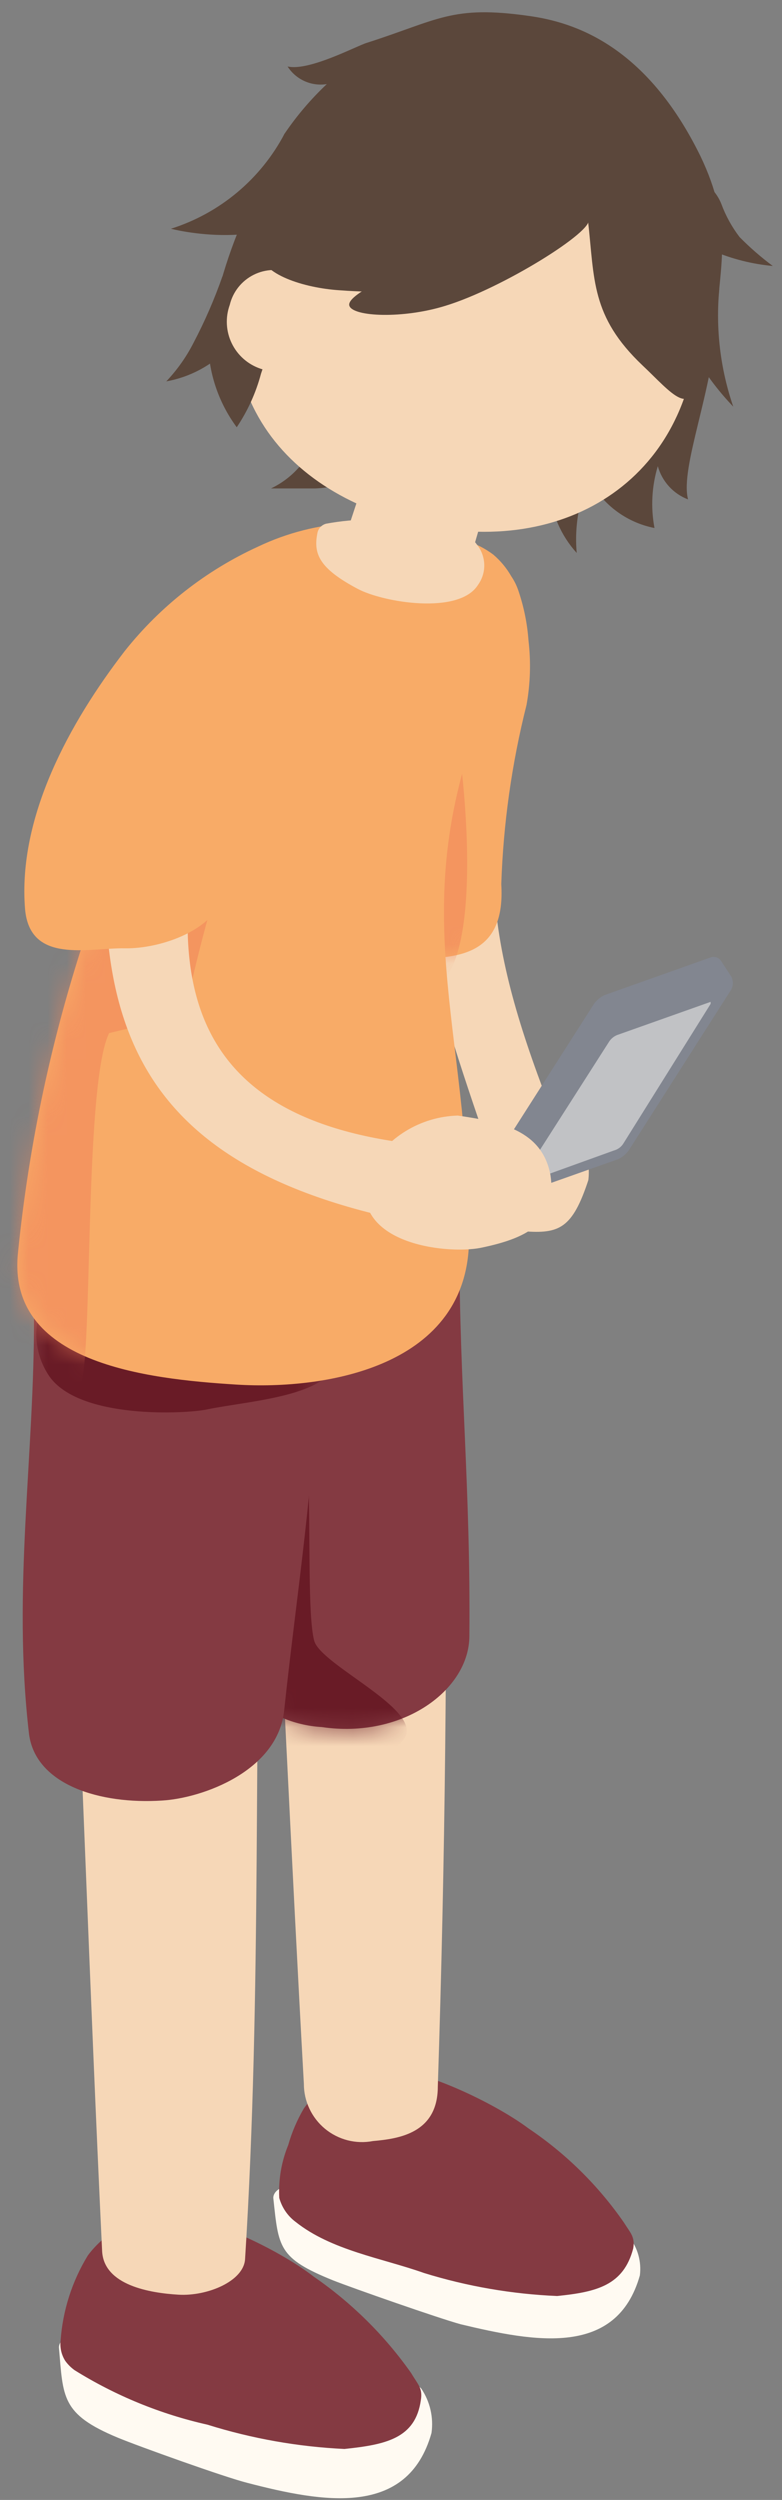
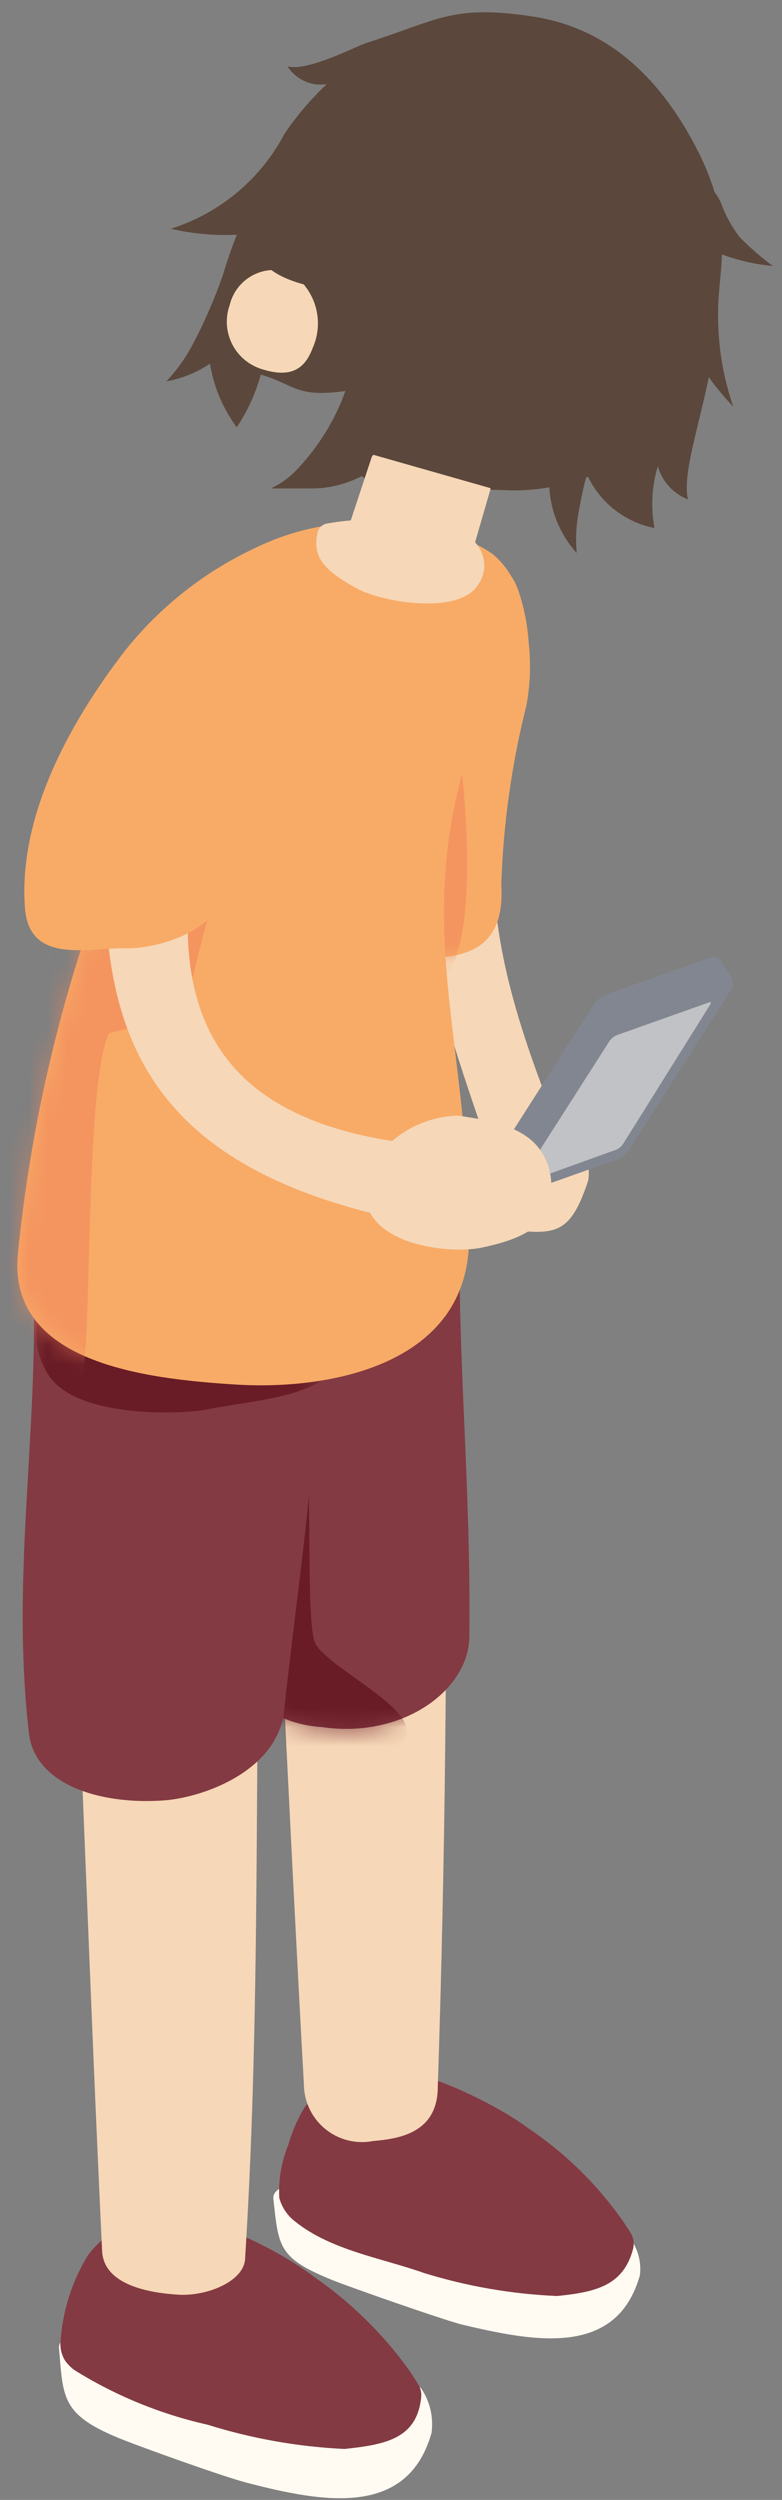
<svg xmlns="http://www.w3.org/2000/svg" width="41" height="131" viewBox="0 0 41 131" fill="none">
  <rect x="0" y="0" width="41" height="131" fill="#808080" stroke="none" />
  <path d="M15.879 114.721C18.092 115.296 19.643 115.836 21.908 116.463C24.42 117.146 26.976 117.652 29.558 117.979C30.448 118.033 31.329 117.774 32.049 117.247C32.572 116.847 32.851 117.108 33.008 117.247C33.443 117.812 33.637 118.526 33.548 119.234C32.328 123.538 28.024 122.719 24.156 121.795C23.006 121.482 18.476 119.896 17.465 119.495C14.572 118.328 14.607 117.753 14.329 115.174C14.329 114.791 14.816 114.564 15.06 114.564C15.336 114.6 15.61 114.652 15.879 114.721Z" fill="#FFFAF2" />
  <path d="M29.209 120.314C26.843 120.214 24.501 119.81 22.239 119.111C20.026 118.327 17.378 117.927 15.496 116.428C15.079 116.117 14.779 115.675 14.642 115.174C14.592 114.227 14.753 113.28 15.112 112.403C15.302 111.732 15.578 111.088 15.931 110.486C16.374 109.866 16.953 109.355 17.623 108.993C18.294 108.631 19.038 108.426 19.8 108.395C21.751 108.204 25.846 110.138 27.71 111.532C29.669 112.85 31.366 114.522 32.711 116.463C33.059 117.02 33.303 117.212 33.199 117.822C32.694 119.756 31.282 120.105 29.209 120.314Z" fill="#843A42" />
  <path d="M4.658 122.596C6.889 123.171 8.439 123.711 10.739 124.339C13.283 125.043 15.874 125.561 18.493 125.889C19.411 125.942 20.319 125.684 21.072 125.158C21.63 124.739 21.908 125.001 22.083 125.158C22.546 125.842 22.739 126.674 22.623 127.493C21.368 131.936 16.925 131.134 12.97 130.106C11.785 129.81 7.22 128.172 6.174 127.736C3.195 126.499 3.317 125.611 3.09 123.014C3.09 122.614 3.578 122.387 3.822 122.387C4.107 122.429 4.387 122.499 4.658 122.596Z" fill="#FFFAF2" />
  <path d="M18.058 128.329C15.62 128.214 13.207 127.786 10.879 127.057C8.411 126.503 6.055 125.537 3.909 124.2C3.721 124.064 3.556 123.9 3.421 123.712C3.221 123.396 3.135 123.021 3.177 122.649C3.29 121.069 3.78 119.539 4.606 118.188C5.062 117.578 5.646 117.074 6.317 116.713C6.989 116.352 7.731 116.142 8.492 116.097C10.478 115.871 14.573 117.84 16.454 119.303C18.442 120.673 20.17 122.383 21.56 124.357C21.908 124.949 22.17 125.141 22.065 125.768C21.786 127.772 20.236 128.103 18.058 128.329Z" fill="#843A42" />
  <path d="M3.595 76.858C6.976 76.858 10.356 76.858 13.736 76.736C13.283 90.675 13.736 104.319 12.848 118.398C12.76 119.548 10.861 120.332 9.363 120.245C7.864 120.157 5.46 119.757 5.355 117.979C4.693 104.127 4.257 90.606 3.595 76.858Z" fill="#F6D7B7" />
  <path d="M14.12 74.07C17.204 73.965 20.27 73.913 23.337 73.808C23.477 85.57 23.337 97.697 22.954 109.337C22.954 111.776 20.933 112.072 19.556 112.194C19.115 112.279 18.66 112.265 18.225 112.154C17.79 112.042 17.384 111.836 17.038 111.55C16.692 111.263 16.413 110.904 16.222 110.497C16.03 110.09 15.931 109.647 15.932 109.197C15.27 97.314 14.764 85.831 14.12 74.07Z" fill="#F6D7B7" />
  <path d="M24.086 65.322C24.086 72.519 24.679 78.007 24.609 85.726C24.609 88.549 21.124 91.128 16.872 90.501C15.374 90.413 13.957 89.786 12.884 88.735C11.811 87.685 11.155 86.282 11.035 84.785C10.879 78.181 10.844 71.961 10.826 65.444C15.244 65.682 19.673 65.642 24.086 65.322Z" fill="#843A42" />
  <mask id="mask0_124_1501" style="mask-type:alpha" maskUnits="userSpaceOnUse" x="10" y="65" width="15" height="26">
    <path d="M24.086 65.322C24.086 72.519 24.679 78.007 24.609 85.726C24.609 88.549 21.124 91.128 16.872 90.501C15.374 90.413 13.957 89.786 12.884 88.735C11.811 87.685 11.155 86.282 11.035 84.785C10.879 78.181 10.844 71.961 10.826 65.444C15.244 65.682 19.673 65.642 24.086 65.322Z" fill="black" />
  </mask>
  <g mask="url(#mask0_124_1501)">
-     <path opacity="0.74" d="M14.224 69.609C17.064 69.609 15.792 83.357 16.472 85.97C16.82 87.294 22.466 89.699 21.124 91.198C19.208 93.445 13.039 95.606 9.433 94.003C5.826 92.4 6.296 87.033 6.575 84.768C7.15 80.011 9.206 69.644 14.224 69.609Z" fill="#60111D" />
+     <path opacity="0.74" d="M14.224 69.609C17.064 69.609 15.792 83.357 16.472 85.97C16.82 87.294 22.466 89.699 21.124 91.198C19.208 93.445 13.039 95.606 9.433 94.003C5.826 92.4 6.296 87.033 6.575 84.768Z" fill="#60111D" />
  </g>
  <path d="M1.783 68.842C6.784 69.661 11.663 70.794 16.646 71.438C16.524 77.554 15.548 83.513 14.903 89.594C14.59 92.801 10.617 94.229 8.491 94.351C5.25 94.561 1.87 93.532 1.522 90.867C0.633 83.252 1.818 76.3 1.783 68.842Z" fill="#843A42" />
  <mask id="mask1_124_1501" style="mask-type:alpha" maskUnits="userSpaceOnUse" x="1" y="68" width="16" height="27">
    <path d="M1.783 68.842C6.784 69.661 11.663 70.794 16.646 71.438C16.524 77.554 15.548 83.513 14.903 89.594C14.59 92.801 10.617 94.229 8.491 94.351C5.25 94.561 1.87 93.532 1.522 90.867C0.633 83.252 1.818 76.3 1.783 68.842Z" fill="black" />
  </mask>
  <g mask="url(#mask1_124_1501)">
    <path opacity="0.74" d="M17.64 70.376C18.441 73.146 13.318 73.338 10.826 73.861C9.729 74.087 4.17 74.383 2.585 72.118C2.034 71.312 1.804 70.33 1.939 69.363C2.075 68.396 2.566 67.515 3.317 66.891C7.115 64.66 16.455 66.281 17.64 70.376Z" fill="#60111D" />
  </g>
  <path d="M29.436 59.555C28.094 59.555 26.753 59.555 25.393 59.555C22.17 50.111 20.724 45.615 24.087 35.875C25.167 35.788 26.212 35.562 27.275 35.474C24.714 45.232 25.725 50.32 29.436 59.555Z" fill="#F6D7B7" />
  <path d="M27.466 64.521C25.55 64.521 24.661 63.371 24.226 61.437C24.211 60.734 24.419 60.044 24.819 59.465C25.22 58.886 25.792 58.448 26.456 58.214C26.996 58.04 27.57 58.005 28.127 58.112C28.684 58.219 29.206 58.464 29.643 58.825C30.08 59.186 30.42 59.651 30.63 60.178C30.84 60.704 30.915 61.275 30.847 61.838C30.011 64.382 29.314 64.661 27.466 64.521Z" fill="#F6D7B7" />
  <path d="M26.804 30.195C26.558 29.766 26.24 29.383 25.863 29.062C25.413 28.724 24.906 28.47 24.365 28.313C24.365 28.313 24.365 28.209 24.173 28.313C23.982 28.418 23.929 29.08 23.842 29.376C23.557 30.523 23.202 31.652 22.779 32.756C22.326 33.976 21.629 35.405 21.037 36.642C20.445 37.879 19.695 39.273 19.172 40.475C18.606 41.688 18.162 42.955 17.848 44.256C17.606 45.26 17.547 46.299 17.674 47.323C18.179 49.588 19.416 50.25 21.786 50.233C24.156 50.215 26.508 49.971 26.282 46.33C26.388 43.161 26.832 40.013 27.606 36.938C27.806 35.828 27.841 34.695 27.71 33.575C27.647 32.691 27.471 31.819 27.188 30.979C27.097 30.701 26.968 30.437 26.804 30.195Z" fill="#F8AB67" />
  <mask id="mask2_124_1501" style="mask-type:alpha" maskUnits="userSpaceOnUse" x="17" y="28" width="11" height="23">
    <path d="M26.804 30.195C26.558 29.766 26.24 29.383 25.863 29.062C25.413 28.724 24.906 28.47 24.365 28.313C24.365 28.313 24.365 28.209 24.173 28.313C23.982 28.418 23.929 29.08 23.842 29.376C23.557 30.523 23.202 31.652 22.779 32.756C22.326 33.976 21.629 35.405 21.037 36.642C20.445 37.879 19.695 39.273 19.172 40.475C18.606 41.688 18.162 42.955 17.848 44.256C17.606 45.26 17.547 46.299 17.674 47.323C18.179 49.588 19.416 50.25 21.786 50.233C24.156 50.215 26.508 49.971 26.282 46.33C26.388 43.161 26.832 40.013 27.606 36.938C27.806 35.828 27.841 34.695 27.71 33.575C27.647 32.691 27.471 31.819 27.188 30.979C27.097 30.701 26.968 30.437 26.804 30.195Z" fill="black" />
  </mask>
  <g mask="url(#mask2_124_1501)">
    <g opacity="0.57">
      <path d="M23.825 37.775C24.469 40.824 25.898 55.025 20.566 51.279C12.133 45.337 23.354 35.614 23.825 37.775Z" fill="#F1845A" />
    </g>
  </g>
  <path d="M0.946 65.619C2.101 54.138 5.803 43.06 11.784 33.192C13.753 29.882 17.482 25.979 22.012 27.843C26.072 29.498 27.519 31.624 25.497 36.799C21.089 47.707 24.609 53.666 24.591 64.887C24.591 71.596 17.134 72.85 12.394 72.554C7.655 72.258 0.319 71.439 0.946 65.619Z" fill="#F8AB67" />
  <mask id="mask3_124_1501" style="mask-type:alpha" maskUnits="userSpaceOnUse" x="0" y="27" width="27" height="46">
    <path d="M0.946 65.619C2.101 54.138 5.803 43.06 11.784 33.192C13.753 29.882 17.482 25.979 22.012 27.843C26.072 29.498 27.519 31.624 25.497 36.799C21.089 47.707 24.609 53.666 24.591 64.887C24.591 71.596 17.134 72.85 12.394 72.554C7.655 72.258 0.319 71.439 0.946 65.619Z" fill="black" />
  </mask>
  <g mask="url(#mask3_124_1501)">
    <g opacity="0.57">
      <path d="M14.729 30.909C19.817 30.909 16.21 34.394 14.816 37.095C12.806 41.666 11.226 46.414 10.094 51.278C9.554 53.352 7.725 53.648 5.721 54.136C4.344 56.941 4.919 72.449 4.135 72.623C-9.003 75.568 0.755 54.746 0.267 52.934C-1.11 47.933 2.097 43.786 3.072 42.357C6.435 37.409 9.641 30.874 14.729 30.909Z" fill="#F1845A" />
    </g>
  </g>
  <path d="M26.804 62.726C26.704 62.748 26.599 62.741 26.503 62.703C26.407 62.666 26.324 62.601 26.264 62.517L25.759 61.698C25.699 61.598 25.668 61.484 25.668 61.367C25.668 61.251 25.699 61.136 25.759 61.036L31.143 52.603C31.284 52.41 31.469 52.255 31.683 52.15L37.276 50.163C37.377 50.133 37.485 50.137 37.583 50.175C37.68 50.213 37.763 50.282 37.817 50.372L38.339 51.174C38.394 51.279 38.423 51.395 38.423 51.514C38.423 51.632 38.394 51.749 38.339 51.853L32.973 60.269C32.831 60.472 32.639 60.635 32.415 60.74L26.804 62.726Z" fill="#828690" />
  <path d="M32.189 60.287L27.362 62.029C27.362 62.029 27.223 61.942 27.275 61.873L31.91 54.624C32.01 54.453 32.163 54.318 32.346 54.241L37.259 52.498C37.259 52.498 37.259 52.498 37.259 52.603L32.694 59.904C32.583 60.093 32.401 60.23 32.189 60.287Z" fill="#C1C2C5" />
  <path d="M21.786 64.085C21.853 62.69 21.753 61.292 21.49 59.921C8.125 58.283 8.665 49.118 11.418 38.611C9.676 38.088 8.056 37.653 6.383 37.147C4.1 51.906 5.494 60.914 21.786 64.085Z" fill="#F6D7B7" />
  <path d="M28.86 61.576C28.425 59.224 26.264 58.788 23.999 58.457C23.035 58.485 22.095 58.766 21.272 59.27C20.45 59.775 19.774 60.486 19.312 61.332C18.075 65.183 23.389 65.741 25.184 65.392C27.92 64.835 29.209 63.928 28.86 61.576Z" fill="#F6D7B7" />
  <path d="M13.527 28.645C15.051 27.919 16.703 27.498 18.388 27.407C19.747 27.407 19.678 27.738 19.347 28.958C17.709 35.283 12.83 39.674 11.767 46.661C11.453 48.7 8.439 49.728 6.54 49.693C4.64 49.658 1.556 50.547 1.312 47.62C0.929 42.793 3.665 37.844 6.54 34.116C8.405 31.767 10.8 29.893 13.527 28.645Z" fill="#F8AB67" />
  <path d="M25.062 30.648C24.069 32.233 20.096 31.571 18.754 30.857C16.716 29.777 16.419 29.01 16.646 27.912C16.671 27.8 16.727 27.696 16.806 27.613C16.886 27.53 16.988 27.471 17.099 27.442C18.672 27.153 20.283 27.153 21.856 27.442C22.751 27.6 23.631 27.833 24.487 28.139C24.695 28.204 24.873 28.34 24.992 28.522C25.237 28.819 25.376 29.189 25.389 29.573C25.402 29.958 25.287 30.336 25.062 30.648Z" fill="#F6D7B7" />
  <path d="M14.921 7.004C15.562 6.06 16.304 5.19 17.134 4.407C16.739 4.47 16.333 4.416 15.968 4.252C15.603 4.088 15.293 3.821 15.078 3.484C16.193 3.745 18.702 2.404 19.225 2.247C22.989 1.044 23.686 0.26 27.728 0.835C30.133 1.166 33.879 2.386 36.719 8.171C38.462 11.795 37.73 13.851 37.59 16.639C37.416 20.42 35.639 24.48 36.074 26.17C35.692 26.024 35.349 25.791 35.074 25.488C34.799 25.185 34.598 24.822 34.489 24.428C34.171 25.479 34.111 26.59 34.315 27.669C33.566 27.522 32.861 27.203 32.256 26.737C31.652 26.272 31.163 25.672 30.83 24.985C29.571 25.459 28.237 25.702 26.892 25.7L20.915 25.508C20.221 25.539 19.537 25.343 18.964 24.951C18.208 25.342 17.375 25.563 16.524 25.595C15.688 25.595 15.008 25.595 14.207 25.595C14.748 25.338 15.234 24.977 15.636 24.532C16.728 23.368 17.57 21.992 18.11 20.49C14.973 20.926 15.566 19.828 12.36 19.357C12.639 16.935 11.872 16.57 12.36 15.454C12.499 15.332 14.729 7.265 14.921 7.004Z" fill="#5B473B" />
  <path d="M31.491 22.738C30.992 23.961 30.624 25.235 30.394 26.536C30.217 27.336 30.164 28.159 30.237 28.976C29.399 28.052 28.895 26.874 28.808 25.63C28.761 24.311 28.999 22.998 29.505 21.779C30.183 22.064 30.846 22.383 31.491 22.738Z" fill="#5B473B" />
-   <path d="M13.405 11.604C10.06 19.915 14.555 26.048 22.483 27.582C30.412 29.115 36.911 24.376 36.58 15.803C36.284 8.38 33.74 3.606 28.024 2.735C20.027 1.48 16.193 4.669 13.405 11.604Z" fill="#F6D7B7" />
  <path d="M19.591 23.836L25.707 25.578C25.714 25.591 25.718 25.606 25.718 25.622C25.718 25.637 25.714 25.652 25.707 25.665L24.504 29.812C24.138 30.98 22.483 31.555 20.793 31.067C19.103 30.579 17.657 29.603 18.023 28.383L19.486 23.957C19.486 23.957 19.538 23.836 19.591 23.836Z" fill="#F6D7B7" />
  <path d="M15.879 13.45C15.879 13.45 14.241 17.911 13.684 19.584C13.418 20.583 12.988 21.531 12.412 22.389C11.449 21.087 10.924 19.513 10.913 17.894C11.275 15.483 11.979 13.136 13.004 10.924L15.879 13.45Z" fill="#5B473B" />
  <path d="M11.663 14.479C11.244 15.676 10.738 16.841 10.147 17.963C9.771 18.703 9.289 19.383 8.718 19.985C9.961 19.761 11.101 19.152 11.976 18.242C12.858 17.229 13.517 16.041 13.911 14.757C12.935 15.141 12.708 14.984 11.663 14.479Z" fill="#5B473B" />
  <path d="M12.046 15.977C11.928 16.303 11.877 16.649 11.895 16.995C11.913 17.341 12 17.68 12.151 17.991C12.302 18.303 12.514 18.582 12.774 18.81C13.034 19.039 13.338 19.213 13.666 19.323C15.043 19.776 15.914 19.514 16.384 18.26C16.692 17.583 16.753 16.82 16.555 16.104C16.358 15.387 15.915 14.762 15.304 14.339C14.985 14.203 14.639 14.138 14.293 14.149C13.945 14.159 13.605 14.246 13.295 14.402C12.985 14.558 12.712 14.78 12.496 15.052C12.281 15.324 12.127 15.639 12.046 15.977Z" fill="#F6D7B7" />
  <path d="M35.064 9.32C35.519 9.19 36.002 9.19 36.458 9.32C36.764 9.443 37.043 9.627 37.277 9.86C37.51 10.094 37.694 10.373 37.817 10.679C38.047 11.305 38.37 11.892 38.775 12.422C39.316 12.971 39.899 13.478 40.517 13.938C39.444 13.839 38.391 13.574 37.398 13.154C36.483 12.752 35.632 12.218 34.872 11.568C33.722 10.645 33.269 9.617 35.064 9.32Z" fill="#5B473B" />
  <path d="M14.921 7.003L16.837 10.488C14.189 13.363 8.962 11.987 8.962 11.987C11.527 11.176 13.669 9.385 14.921 7.003Z" fill="#5B473B" />
  <path d="M37.712 15.14C37.516 17.225 37.765 19.328 38.444 21.309C37.051 19.853 35.983 18.119 35.308 16.221L37.712 15.14Z" fill="#5B473B" />
  <path d="M14.921 8.066L14.764 7.944L16.28 5.853L18.876 3.204L23.023 1.723H27.85L33.356 4.25L36.51 8.92L37.015 15.541L36.58 15.314C36.745 16.698 36.745 18.096 36.58 19.479C36.318 22.092 35.203 20.576 33.687 19.148C30.969 16.569 31.178 14.635 30.829 11.568C25.341 15.053 22.117 15.523 17.796 15.21C15.932 15.088 13.684 14.373 13.632 13.206C13.429 12.308 13.44 11.375 13.664 10.482C13.887 9.589 14.318 8.761 14.921 8.066Z" fill="#5B473B" />
  <path d="M30.847 11.482C31.23 12.057 26.334 15.123 23.337 16.029C21.141 16.709 18.528 16.604 18.319 16.029C18.11 15.454 20.81 14.287 22.222 13.729C22.971 13.451 30.376 10.767 30.847 11.482Z" fill="#5B473B" />
</svg>